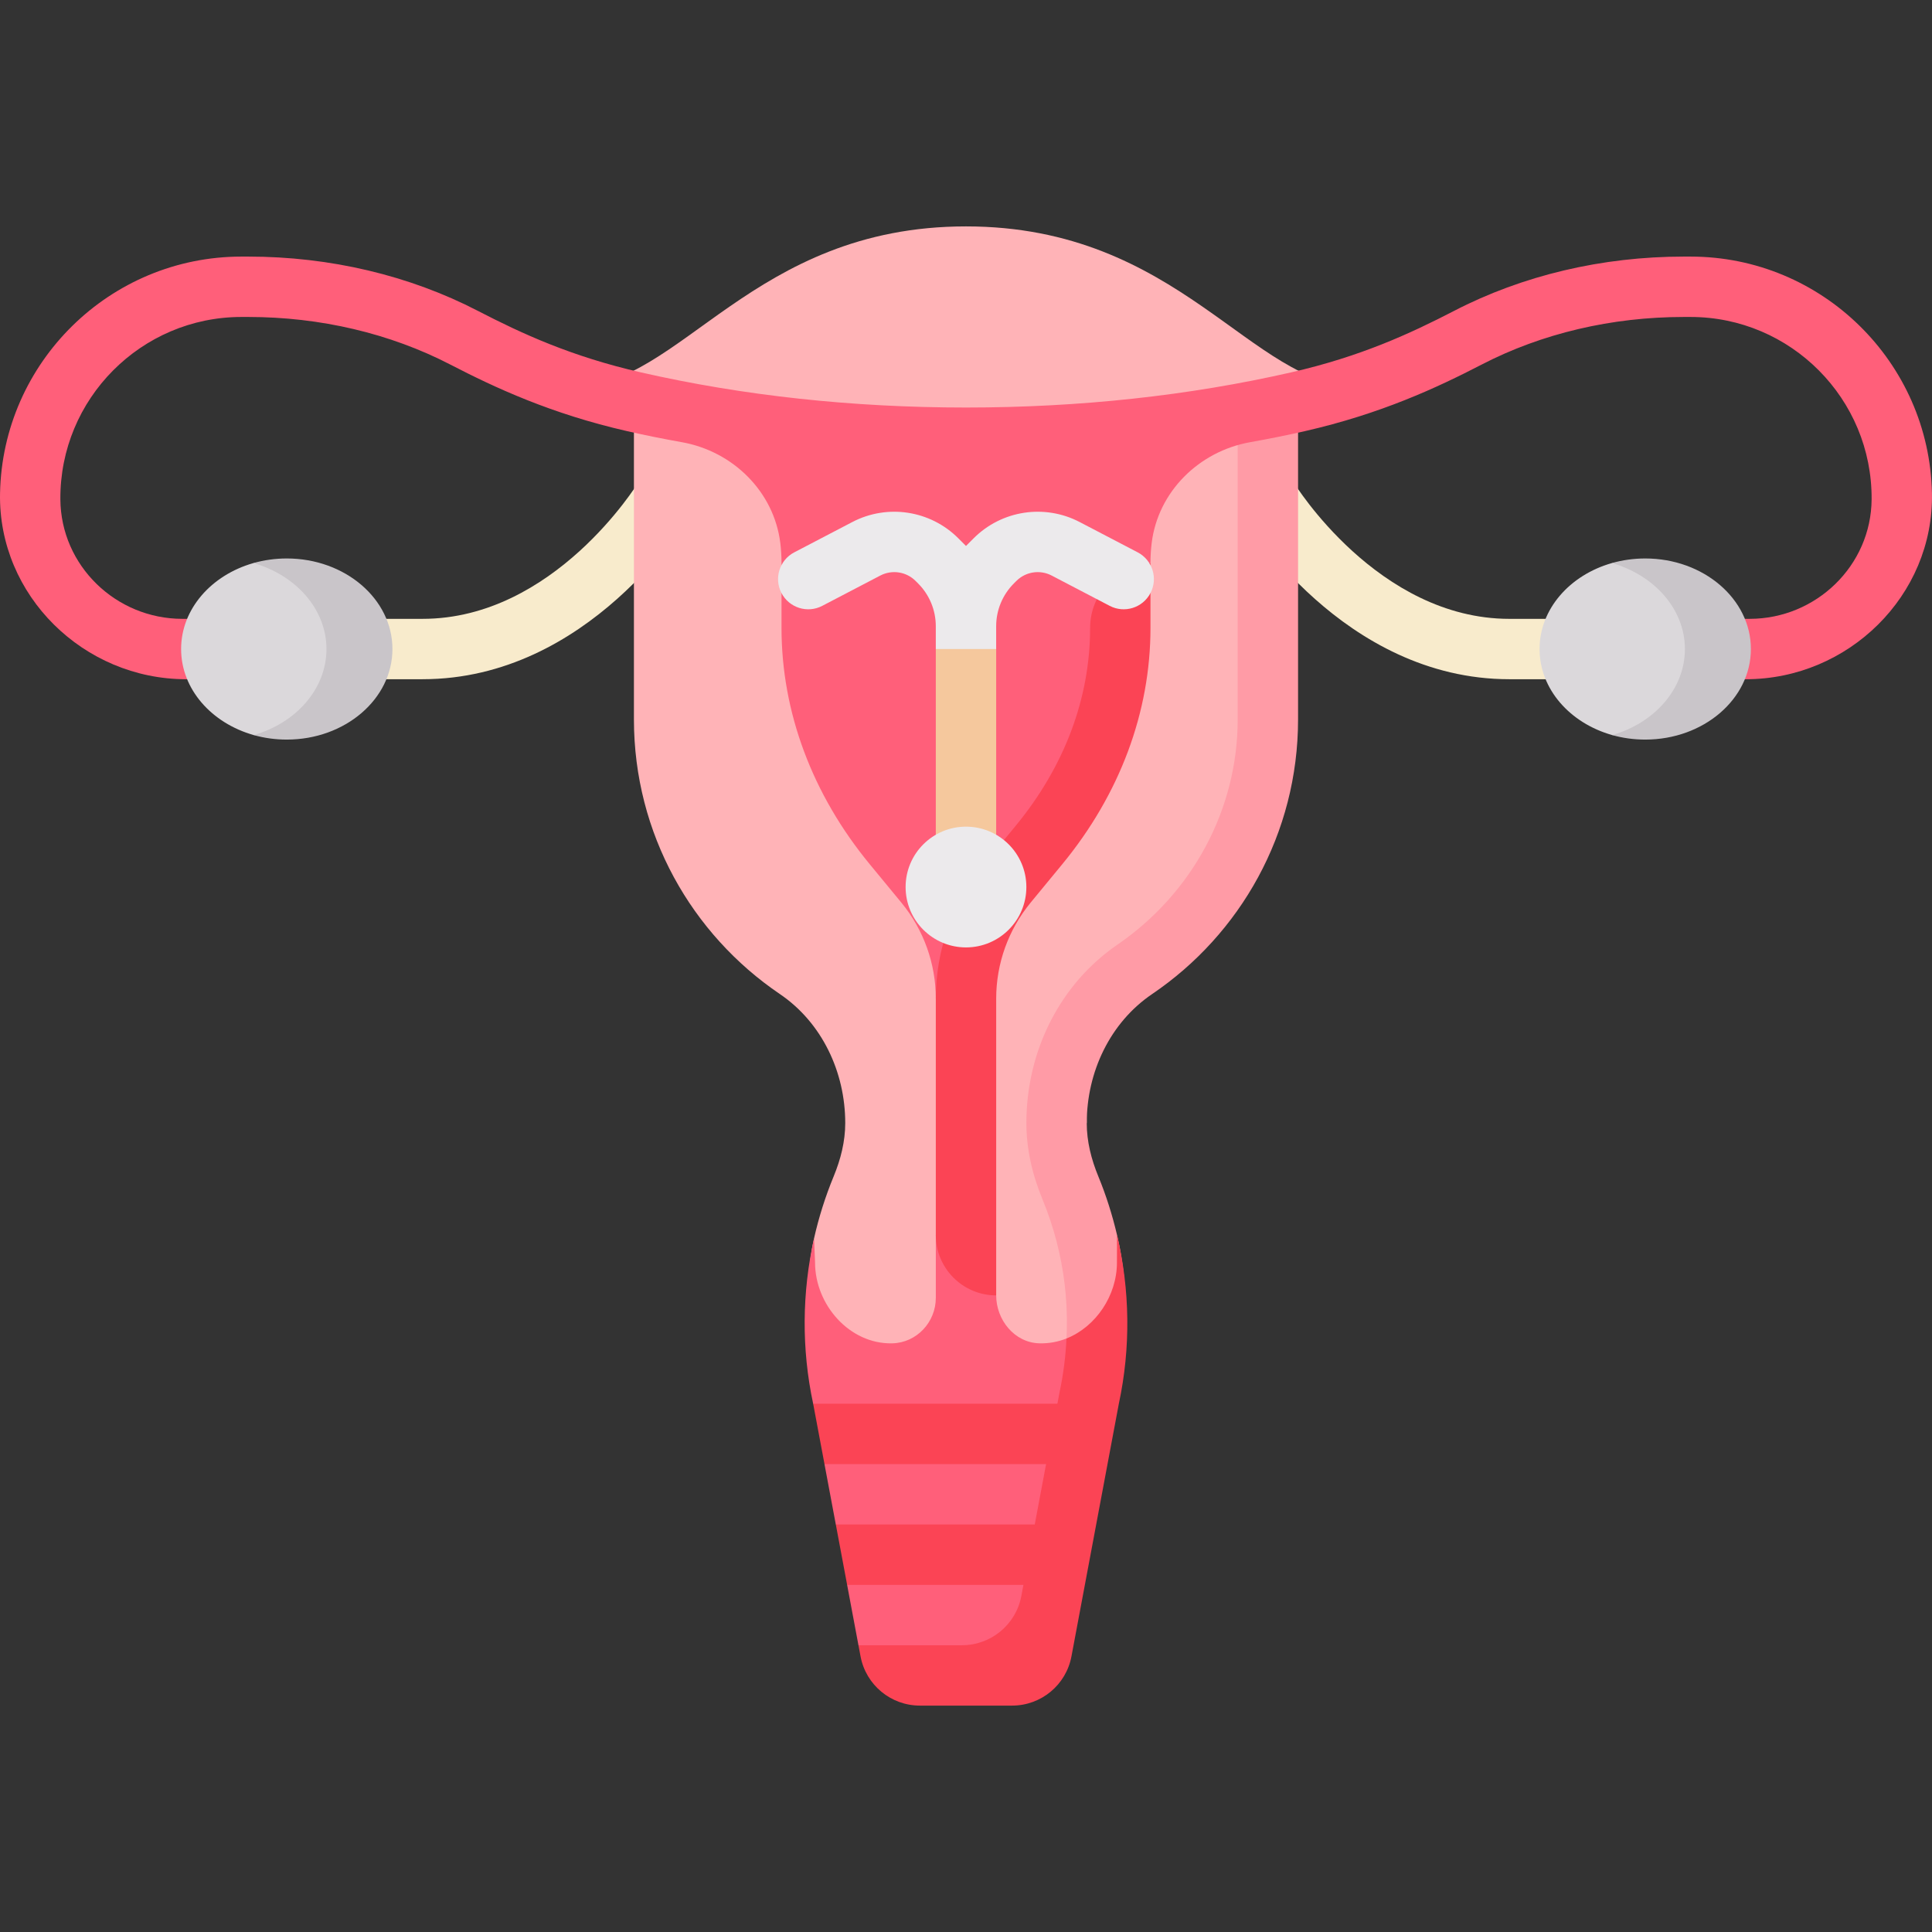
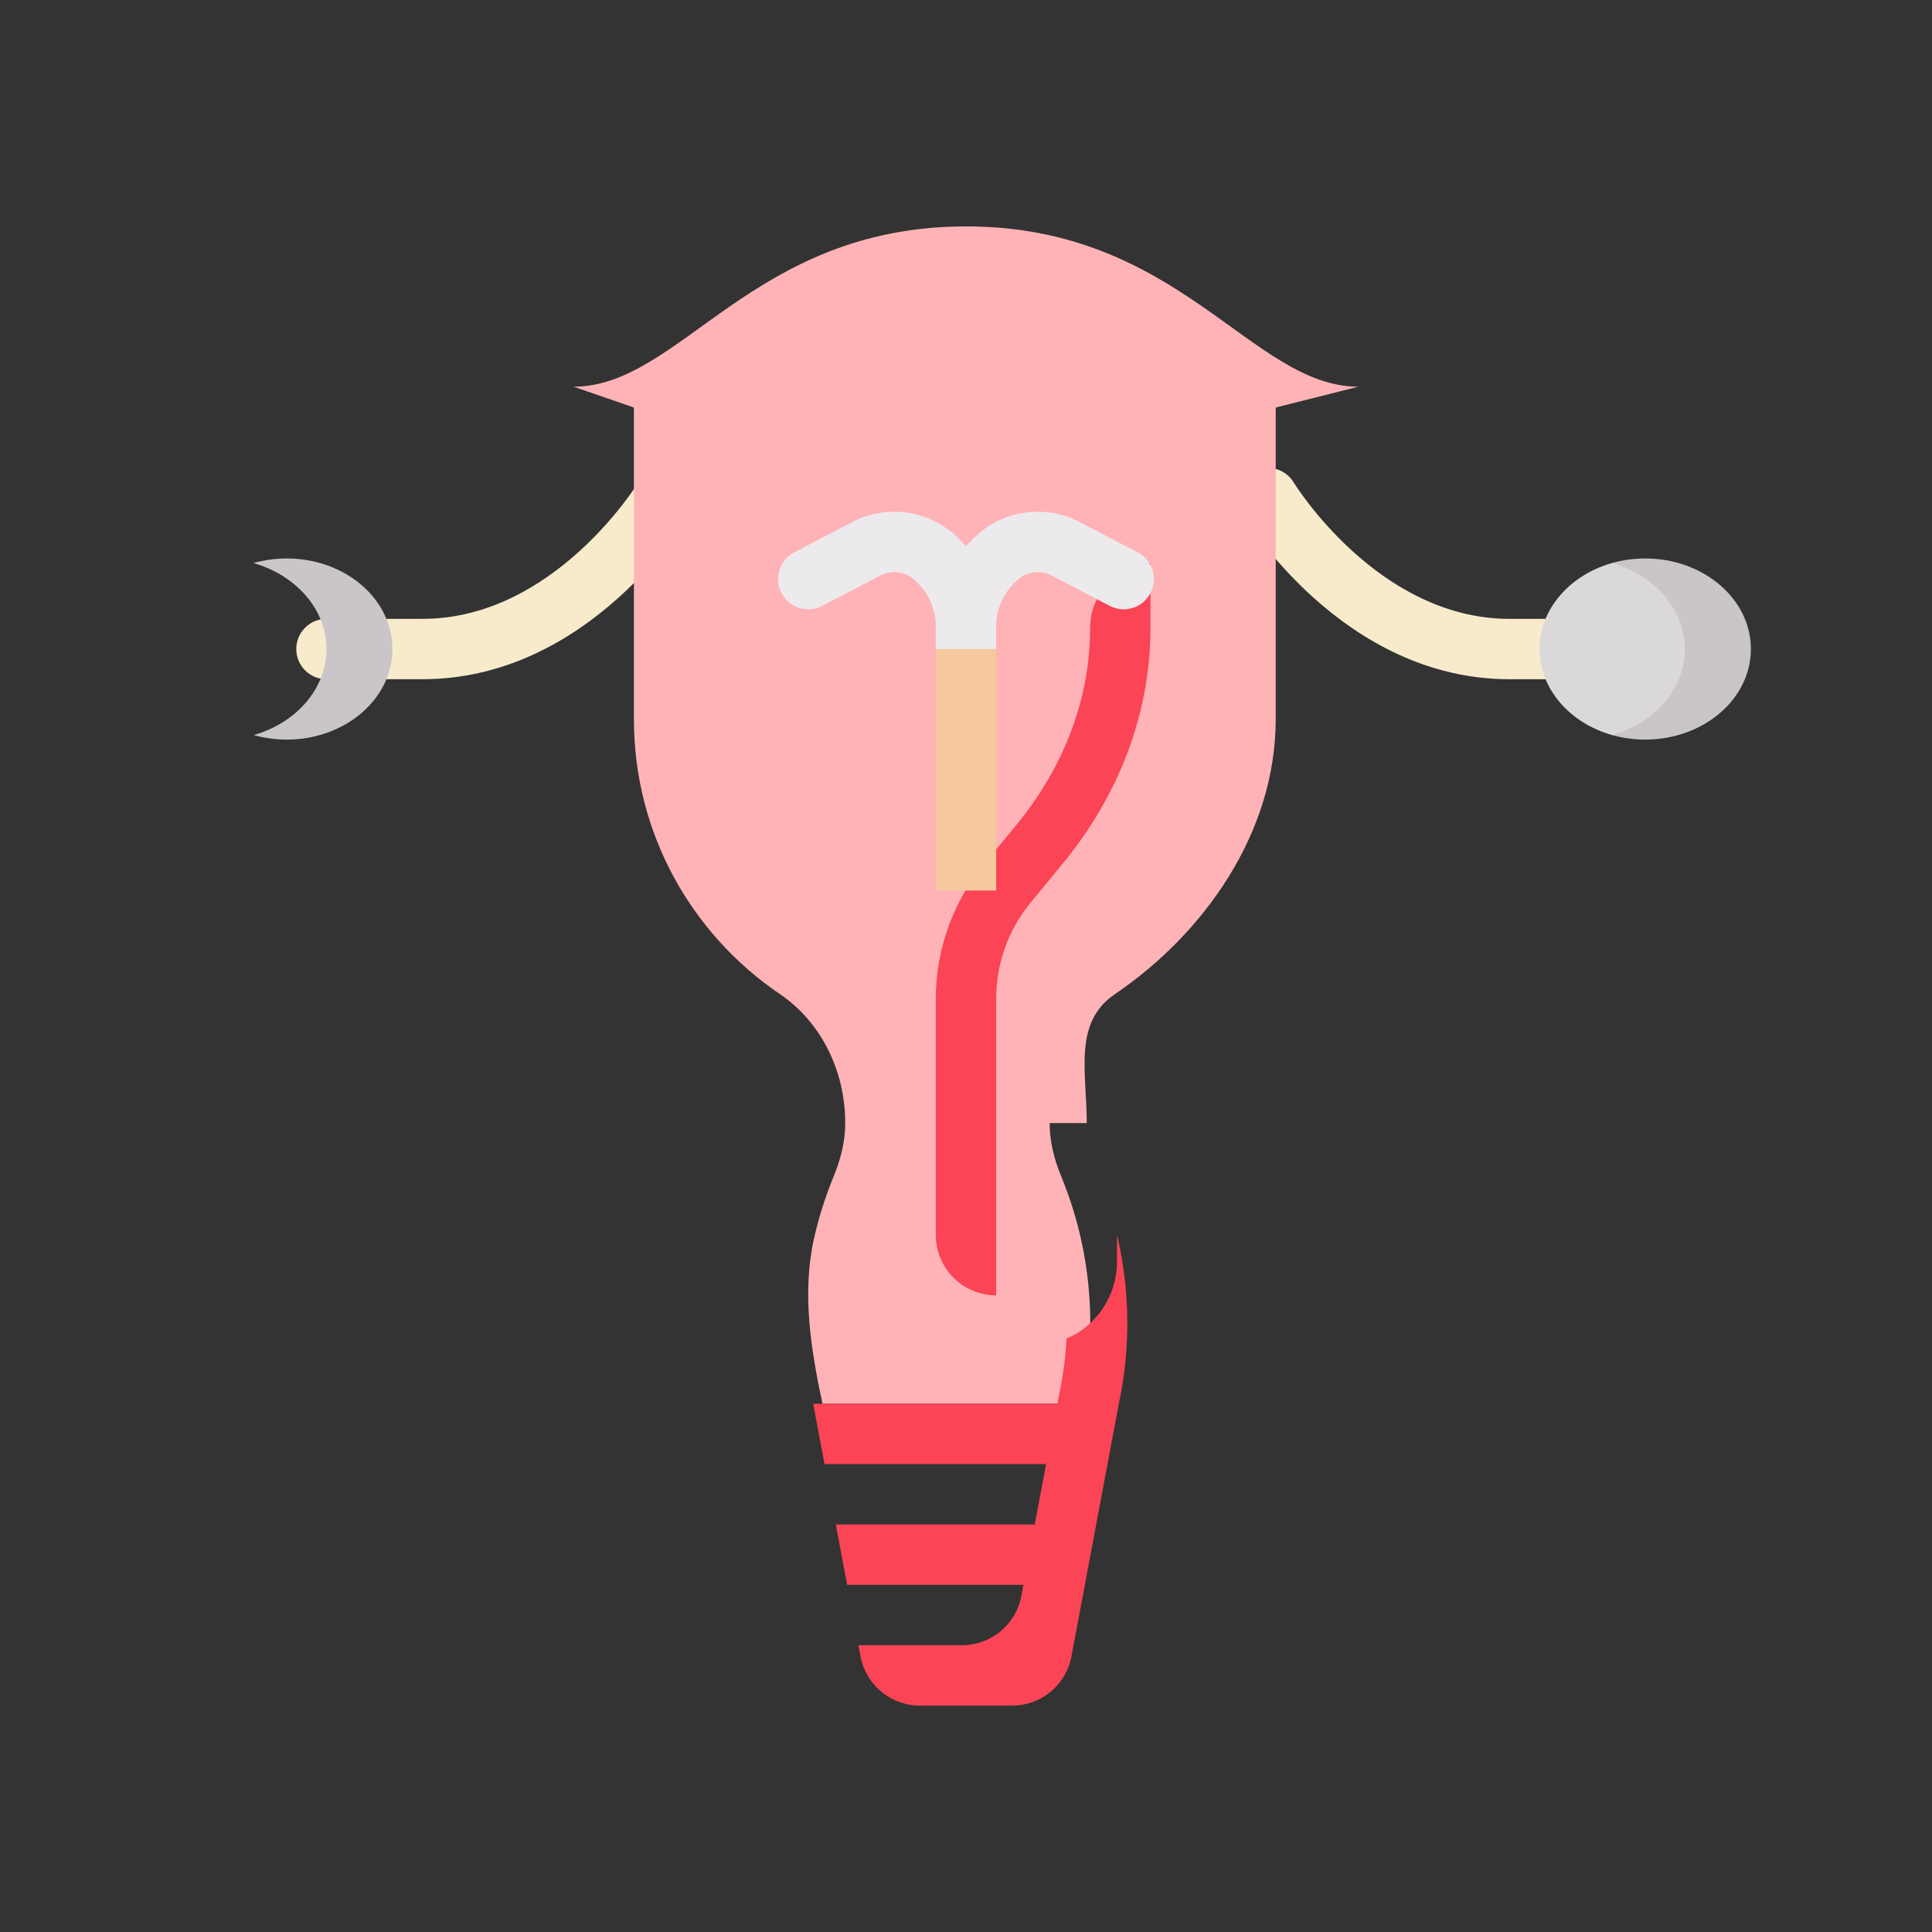
<svg xmlns="http://www.w3.org/2000/svg" id="Capa_1" enable-background="new 0 0 511.993 511.993" height="512" viewBox="0 0 511.993 511.993" width="512">
  <rect x="0" y="0" width="511.993" height="511.993" fill="#333333" stroke="none" />
  <g>
    <g>
      <path d="m111.996 179.997h-25.484c-4.422 0-8-3.578-8-8s3.578-8 8-8h25.484c34.867 0 56.93-35.766 57.148-36.133 2.281-3.781 7.195-5.008 10.977-2.711 3.781 2.273 5.008 7.18 2.734 10.961-1.077 1.789-26.835 43.883-70.859 43.883z" fill="#f8ebcc" />
      <path d="m399.998 179.999h25.484c4.422 0 8-3.578 8-8s-3.578-8-8-8h-25.484c-34.867 0-56.93-35.766-57.148-36.133-2.281-3.781-7.195-5.008-10.977-2.711-3.781 2.273-5.008 7.18-2.734 10.961 1.078 1.79 26.836 43.883 70.859 43.883z" fill="#f8ebcc" />
      <path d="m255.996 59.997c-56.727 0-75.636 42.479-104 42.479l16 5.521v82.641c0 30.3 15.338 56.973 38.658 72.782 11.185 7.583 17.341 20.69 17.341 34.203v.004c0 4.868-1.206 9.609-3.062 14.11-2.203 5.342-3.94 10.841-5.203 16.436-3.232 14.325-.884 29.276 2.234 43.824h68.7c4.335-20.23 2.404-41.24-5.441-60.26-1.856-4.5-3.062-9.242-3.062-14.11l9.835-.004c0-13.513-3.679-26.621 7.506-34.203 23.32-15.809 42.57-42.481 42.57-72.782v-82.641l21.923-5.521c-28.362-.001-47.271-42.479-103.999-42.479z" fill="#ffb3b7" />
-       <path d="m327.996 107.997v82.641c0 23.975-12.104 46.142-31.875 59.704-15.112 10.367-24.125 28.023-24.125 47.288 0 6.555 1.438 13.352 4.273 20.211 5.991 14.534 7.86 30.215 5.448 45.964l16.342-8.308c.691-9.492.137-18.989-2.038-28.224-1.242-5.276-2.881-10.488-4.962-15.535-1.856-4.5-3.062-9.242-3.062-14.11v-.004c0-13.513 6.156-26.621 17.341-34.203 23.32-15.809 38.658-42.481 38.658-72.782v-82.641h-16z" fill="#ff9ba6" />
      <g fill="#ff5f7a">
-         <path d="m447.996 67.997h-1.781c-21.656 0-42.727 4.984-60.922 14.414-11.539 5.969-24.75 12.078-43.078 16.258-27.117 6.188-56.125 9.328-86.219 9.328s-59.102-3.141-86.219-9.328c-18.328-4.18-31.539-10.289-43.078-16.258-18.195-9.43-39.266-14.414-60.922-14.414h-1.781c-34.864 0-63.308 28.023-63.987 62.728-.531 27.089 22.188 49.272 49.282 49.272h22.705v-16h-23.677c-17.589 0-32.206-14.091-32.321-31.679-.175-26.615 21.423-48.321 47.999-48.321h1.781c19.109 0 37.633 4.367 53.562 12.617 11.891 6.156 26.75 13.062 46.875 17.648 4.772 1.09 9.617 2.055 14.511 2.929 13.515 2.415 24.396 13.105 26.063 26.733.21 1.717.318 3.468.318 5.247v17.253c0 22.302 8.138 44.097 23.371 62.591l8.392 10.188c5.899 7.162 9.125 16.153 9.125 25.432h8.704c0-9.279 3.226-18.269 9.125-25.432l8.392-10.188c15.233-18.495 23.371-40.289 23.371-62.591l7.296-17.253c0-1.774.107-3.521.316-5.233 1.663-13.634 12.544-24.331 26.064-26.747 4.894-.875 9.739-1.84 14.512-2.929 20.125-4.586 34.984-11.492 46.875-17.648 15.93-8.25 34.453-12.617 53.562-12.617h1.781c26.576 0 48.174 21.706 47.999 48.321-.116 17.588-14.733 31.679-32.321 31.679h-23.678v16h22.705c27.094 0 49.813-22.183 49.282-49.272-.676-34.705-29.119-62.728-63.984-62.728z" />
-         <path d="m282.627 354.705c-2.182.869-4.537 1.332-6.99 1.288-.107-.002-.214-.005-.321-.008-6.489-.225-11.32-6.203-11.32-12.696l-16-16.003v16.658c0 6.447-5.067 11.888-11.513 12.047-.043.001-.085.002-.128.003-11.206.205-20.359-10.195-20.359-21.404l-.266-6.417c-3.209 14.292-3.348 29.313-.238 43.825l7.033 8.915-4.032 7.085 3.001 16 7.873 8.028-4.873 7.972 3 16 10.452 7.249h35.603l15.003-71.25z" />
-       </g>
-       <path d="m101.874 171.996c0 13.255-10.414 23.051-25.878 23.051-3.064 0-8.772-.252-8.772-.252-11.167-3.155-19.228-12.17-19.228-22.799 0-10.608 8.029-19.608 19.163-22.78 0 0 5.749-.46 8.837-.486 13.118-.108 25.878 10.012 25.878 23.266z" fill="#dbd8db" />
+         </g>
+       <path d="m101.874 171.996z" fill="#dbd8db" />
      <path d="m75.996 147.996c-3.073 0-6.071.436-8.837 1.22 11.155 3.161 19.354 12.159 19.354 22.78s-8.133 19.638-19.288 22.799c2.766.784 5.699 1.201 8.772 1.201 15.464 0 28-10.745 28-24s-12.537-24-28.001-24z" fill="#c9c5c9" />
      <path d="m296.022 327.272-.025 7.318c0 8.748-5.593 17.01-13.369 20.116-.228 4.794-.828 9.53-1.858 14.346l-.552 2.945h-64.725l3.001 16h58.723l-3 16h-52.722l3 16h46.721l-.553 2.949c-1.419 7.567-8.026 13.051-15.726 13.051h-27.442l.553 2.949c1.419 7.567 8.027 13.051 15.726 13.051h24.444c7.699 0 14.307-5.483 15.726-13.051l12.556-66.949c3.183-14.856 2.957-30.126-.478-44.725z" fill="#fb4455" />
      <path d="m304.885 149.295c-8.932.656-15.998 8.031-15.998 17.131 0 18.625-6.82 36.75-19.727 52.422l-8.383 10.18c-8.263 10.034-12.781 22.629-12.781 35.627v62.631c0 8.837 7.163 16 16 16v-78.65c0-9.279 3.226-18.269 9.125-25.431l8.392-10.189c15.233-18.495 23.371-40.289 23.371-62.591v-17.13z" fill="#fb4455" />
      <path d="m461.874 171.996c0 13.255-10.414 23.051-25.878 23.051-3.064 0-8.772-.252-8.772-.252-11.167-3.155-19.228-12.17-19.228-22.799 0-10.608 8.029-19.608 19.163-22.78 0 0 5.749-.46 8.837-.486 13.118-.108 25.878 10.012 25.878 23.266z" fill="#dbd8db" />
      <path d="m435.996 147.996c-3.073 0-6.071.436-8.837 1.22 11.155 3.161 19.354 12.159 19.354 22.78s-8.133 19.638-19.288 22.799c2.766.784 5.699 1.201 8.772 1.201 15.464 0 28-10.745 28-24s-12.537-24-28.001-24z" fill="#c9c5c9" />
    </g>
    <path d="m286.11 138.34c-9.295-4.853-20.664-3.11-28.078 4.305l-2.039 2.039-2.039-2.039c-7.414-7.414-18.783-9.157-28.078-4.305l-15.383 8.031c-3.918 2.045-5.435 6.879-3.39 10.797 2.045 3.918 6.879 5.436 10.797 3.39l15.39-8.035c3.096-1.616 6.882-1.036 9.352 1.434l.665.665c3.001 3.001 4.686 7.07 4.686 11.314v6.06l8.004 8.01 7.996-8.01v-6.06c0-4.243 1.686-8.313 4.686-11.314l.665-.665c2.469-2.469 6.256-3.05 9.352-1.434l15.39 8.035c3.918 2.045 8.752.527 10.797-3.39 2.045-3.918.527-8.751-3.39-10.797z" fill="#eceaec" />
    <path d="m247.993 171.997h16v64h-16z" fill="#f5c89d" />
-     <circle cx="255.993" cy="235.071" fill="#eceaec" r="16" />
  </g>
</svg>